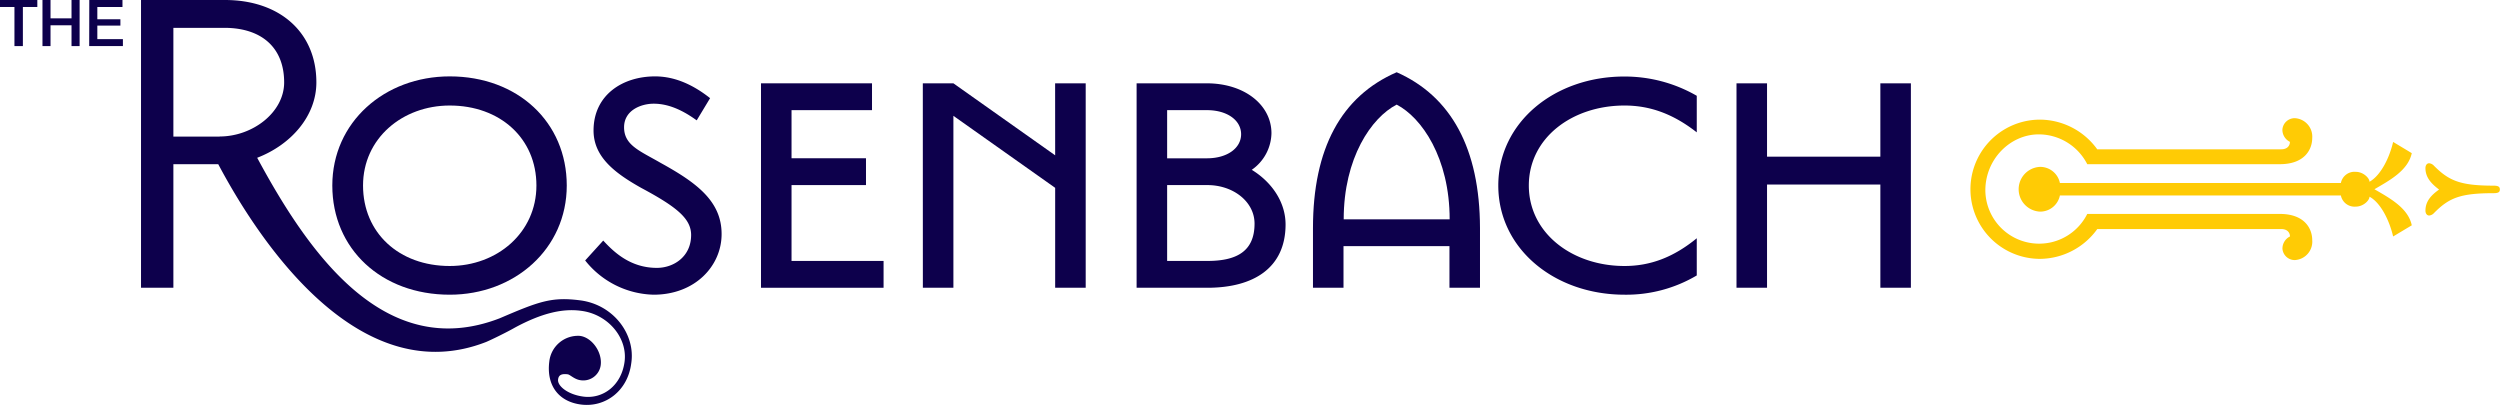
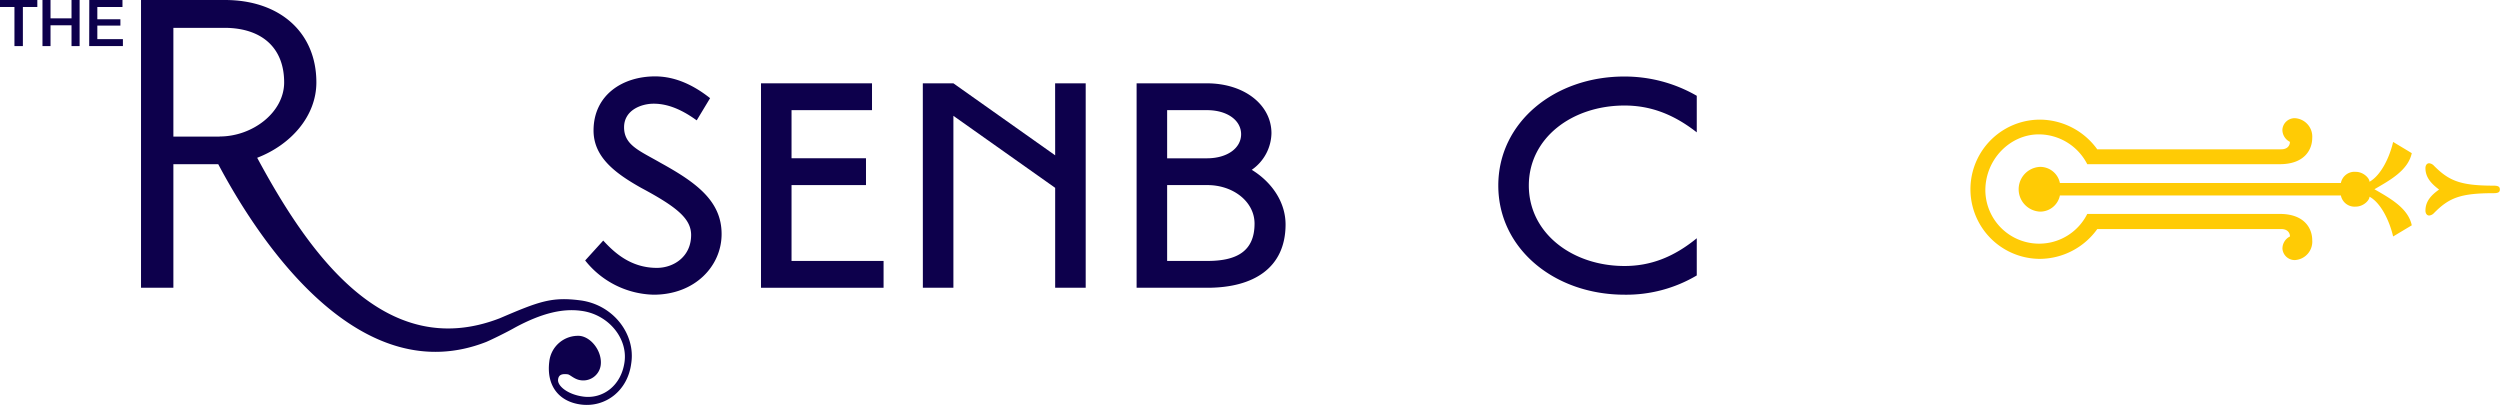
<svg xmlns="http://www.w3.org/2000/svg" id="Layer_1" data-name="Layer 1" viewBox="0 0 519.09 84.14">
  <defs>
    <style>.cls-1{fill:#0d004c;}.cls-2{fill:#ffcb05;}</style>
  </defs>
  <title>rosenbach_logo_color</title>
-   <path class="cls-1" d="M93.38,61.19c13.45,0,24.3-9.51,24.3-22.67S107.5,15.86,93.38,15.86C79.84,15.86,69,25.37,69,38.52S79.17,61.19,93.38,61.19Zm0-39.28c10.47,0,18,6.82,18,16.61s-8.16,16.71-18,16.71c-10.56,0-18-6.91-18-16.71S83.58,21.91,93.38,21.91Z" />
  <path class="cls-1" d="M137.17,33.82c-4.32-2.5-7.59-3.65-7.59-7.39,0-3.56,3.56-4.9,6.15-4.9,3.07,0,6,1.34,8.93,3.46l2.78-4.61c-3.17-2.5-7-4.52-11.43-4.52-6.72,0-12.77,3.85-12.77,11.24,0,5.48,4.42,8.84,9.89,11.91,7.49,4,10.37,6.43,10.37,9.79,0,4.51-3.65,6.82-7.11,6.82-5.57,0-9-3.36-11.14-5.67l-3.75,4.13a18.68,18.68,0,0,0,14.21,7.11c8.64,0,14.12-6,14.12-12.58C149.85,41.69,144.47,37.85,137.17,33.82Z" />
  <polygon class="cls-1" points="164.35 38.43 179.81 38.43 179.81 32.86 164.35 32.86 164.35 22.87 181.06 22.87 181.06 17.3 158.01 17.3 158.01 59.75 183.46 59.75 183.46 54.18 164.35 54.18 164.35 38.43" />
  <path class="cls-1" d="M259.91,35.26A9.46,9.46,0,0,0,264,27.67c0-5.86-5.57-10.37-13.44-10.37H236V59.75h14.7c9.6,0,16.23-4.13,16.23-13.16C266.92,41.89,264,37.76,259.91,35.26ZM242.34,22.87h8.26c4.22,0,7.1,2.11,7.1,5s-2.88,5-7.1,5h-8.26Zm8.36,31.31h-8.36V38.43h8.36c5.38,0,9.79,3.46,9.79,8C260.49,52.35,256.55,54.18,250.69,54.18Z" />
-   <path class="cls-1" d="M290,15c-11.52,5-17.38,15.84-17.38,32.37V59.75h6.34V51.11h22v8.64h6.34V47.36C307.26,30.84,301.31,20,290,15Zm-11,30.54c0-12.77,5.76-21.13,11-23.82,5.19,2.69,11,11.05,11,23.82Z" />
  <path class="cls-1" d="M311.1,38.52c0,13.16,11.71,22.67,26.21,22.67a28.68,28.68,0,0,0,15-4V49.47c-4.89,4-9.7,5.76-15,5.76-10.85,0-19.87-6.82-19.87-16.71s9-16.61,19.87-16.61c5.29,0,10.09,1.73,15,5.57V19.89a29.93,29.93,0,0,0-15-4C322.82,15.86,311.1,25.37,311.1,38.52Z" />
-   <path class="cls-1" d="M366.9,17.3h-6.34V59.75h6.34V38.32h23.53V59.75h6.34V17.3h-6.34V32.53H366.9Z" />
  <path class="cls-1" d="M120.44,62.36c-5.94-.76-8.51.23-16.69,3.73-24,9.28-39.86-13.87-50.35-33.33,7-2.69,12.29-8.64,12.29-15.66,0-10.37-7.59-17.1-19-17.1H29.28V59.75H36V34.1h9.32C54.94,52.22,75.39,81,100.95,71h0l0,0h0c1-.42,4.26-2,6-3,5.49-2.95,9.83-4,13.73-3.46,5.58.71,9.67,5.63,9,10.59s-4.51,7.74-8.53,7.22c-3.22-.41-5.45-2.2-5.27-3.56.11-.93.72-1.23,2-1.07.5.07,1.32,1,2.56,1.21a3.65,3.65,0,0,0,4.29-3.11c.35-2.73-1.85-5.78-4.33-6.08a6,6,0,0,0-6.35,5.36c-.62,5,2,8.32,6.62,8.9,5,.63,9.67-2.81,10.4-8.56C132,69.43,127.38,63.24,120.44,62.36Zm-74.82-34H36V5.78H46.57C54.35,5.78,59,9.91,59,17.11,59,23.35,52.43,28.34,45.61,28.34Z" />
  <path class="cls-2" d="M473.66,31c1.29,0,1.81-.77,1.81-1.55a2.78,2.78,0,0,1-1.56-2.58,2.56,2.56,0,0,1,2.58-2.33,3.83,3.83,0,0,1,3.61,4.13c0,2.32-1.54,5.42-6.71,5.42h-40a11.34,11.34,0,0,0-10.06-6.19c-5.94,0-11.1,5.16-11.1,11.62a11.17,11.17,0,0,0,21.16,4.9h40c5.17,0,6.71,3.1,6.71,5.42A3.83,3.83,0,0,1,476.5,54a2.56,2.56,0,0,1-2.58-2.32,2.8,2.8,0,0,1,1.56-2.58c0-.77-.52-1.54-1.81-1.54h-38.2a14.78,14.78,0,0,1-11.88,6.19,14.45,14.45,0,1,1,0-28.91A14.76,14.76,0,0,1,435.46,31Zm12.39,7a2.89,2.89,0,0,1,3.1-2.32c1.55,0,2.84,1.29,2.84,2.06,2.32-1.3,4.13-4.91,4.91-8.27l3.87,2.33c-.77,3.62-4.65,5.68-7.75,7.49,3.1,1.81,7,3.87,7.75,7.49l-3.87,2.32c-.78-3.35-2.58-7-4.91-8.26,0,.78-1.29,2.06-2.84,2.06a2.89,2.89,0,0,1-3.1-2.32H427.71a4.18,4.18,0,0,1-4.13,3.36,4.65,4.65,0,0,1,0-9.29A4.18,4.18,0,0,1,427.71,38Zm17.56-3.1c0-.51.25-1,.77-1a1.54,1.54,0,0,1,1,.52c3.1,3.1,5.42,4.13,12.39,4.13,1,0,1.29.26,1.29.78s-.25.78-1.29.78c-7,0-9.29,1-12.39,4.13a1.54,1.54,0,0,1-1,.51c-.52,0-.77-.51-.77-1,0-1.81,1-3.1,2.83-4.39C504.63,38,503.61,36.7,503.61,34.9Z" />
  <polygon class="cls-1" points="219.08 17.3 219.09 32.25 197.96 17.3 197.96 17.3 191.61 17.3 191.62 59.75 197.96 59.75 197.96 24.05 219.09 39 219.09 59.75 225.43 59.75 225.43 17.3 219.08 17.3" />
  <path class="cls-1" d="M0,0H7.75V1.45h-3V9.57H3V1.45H0Z" />
  <path class="cls-1" d="M8.82,0h1.67V3.81h4.36V0h1.68V9.57H14.85V5.25H10.49V9.57H8.82Z" />
  <path class="cls-1" d="M18.54,0h6.89V1.45H20.21V4H25V5.32H20.21v2.8h5.31V9.57h-7Z" />
</svg>